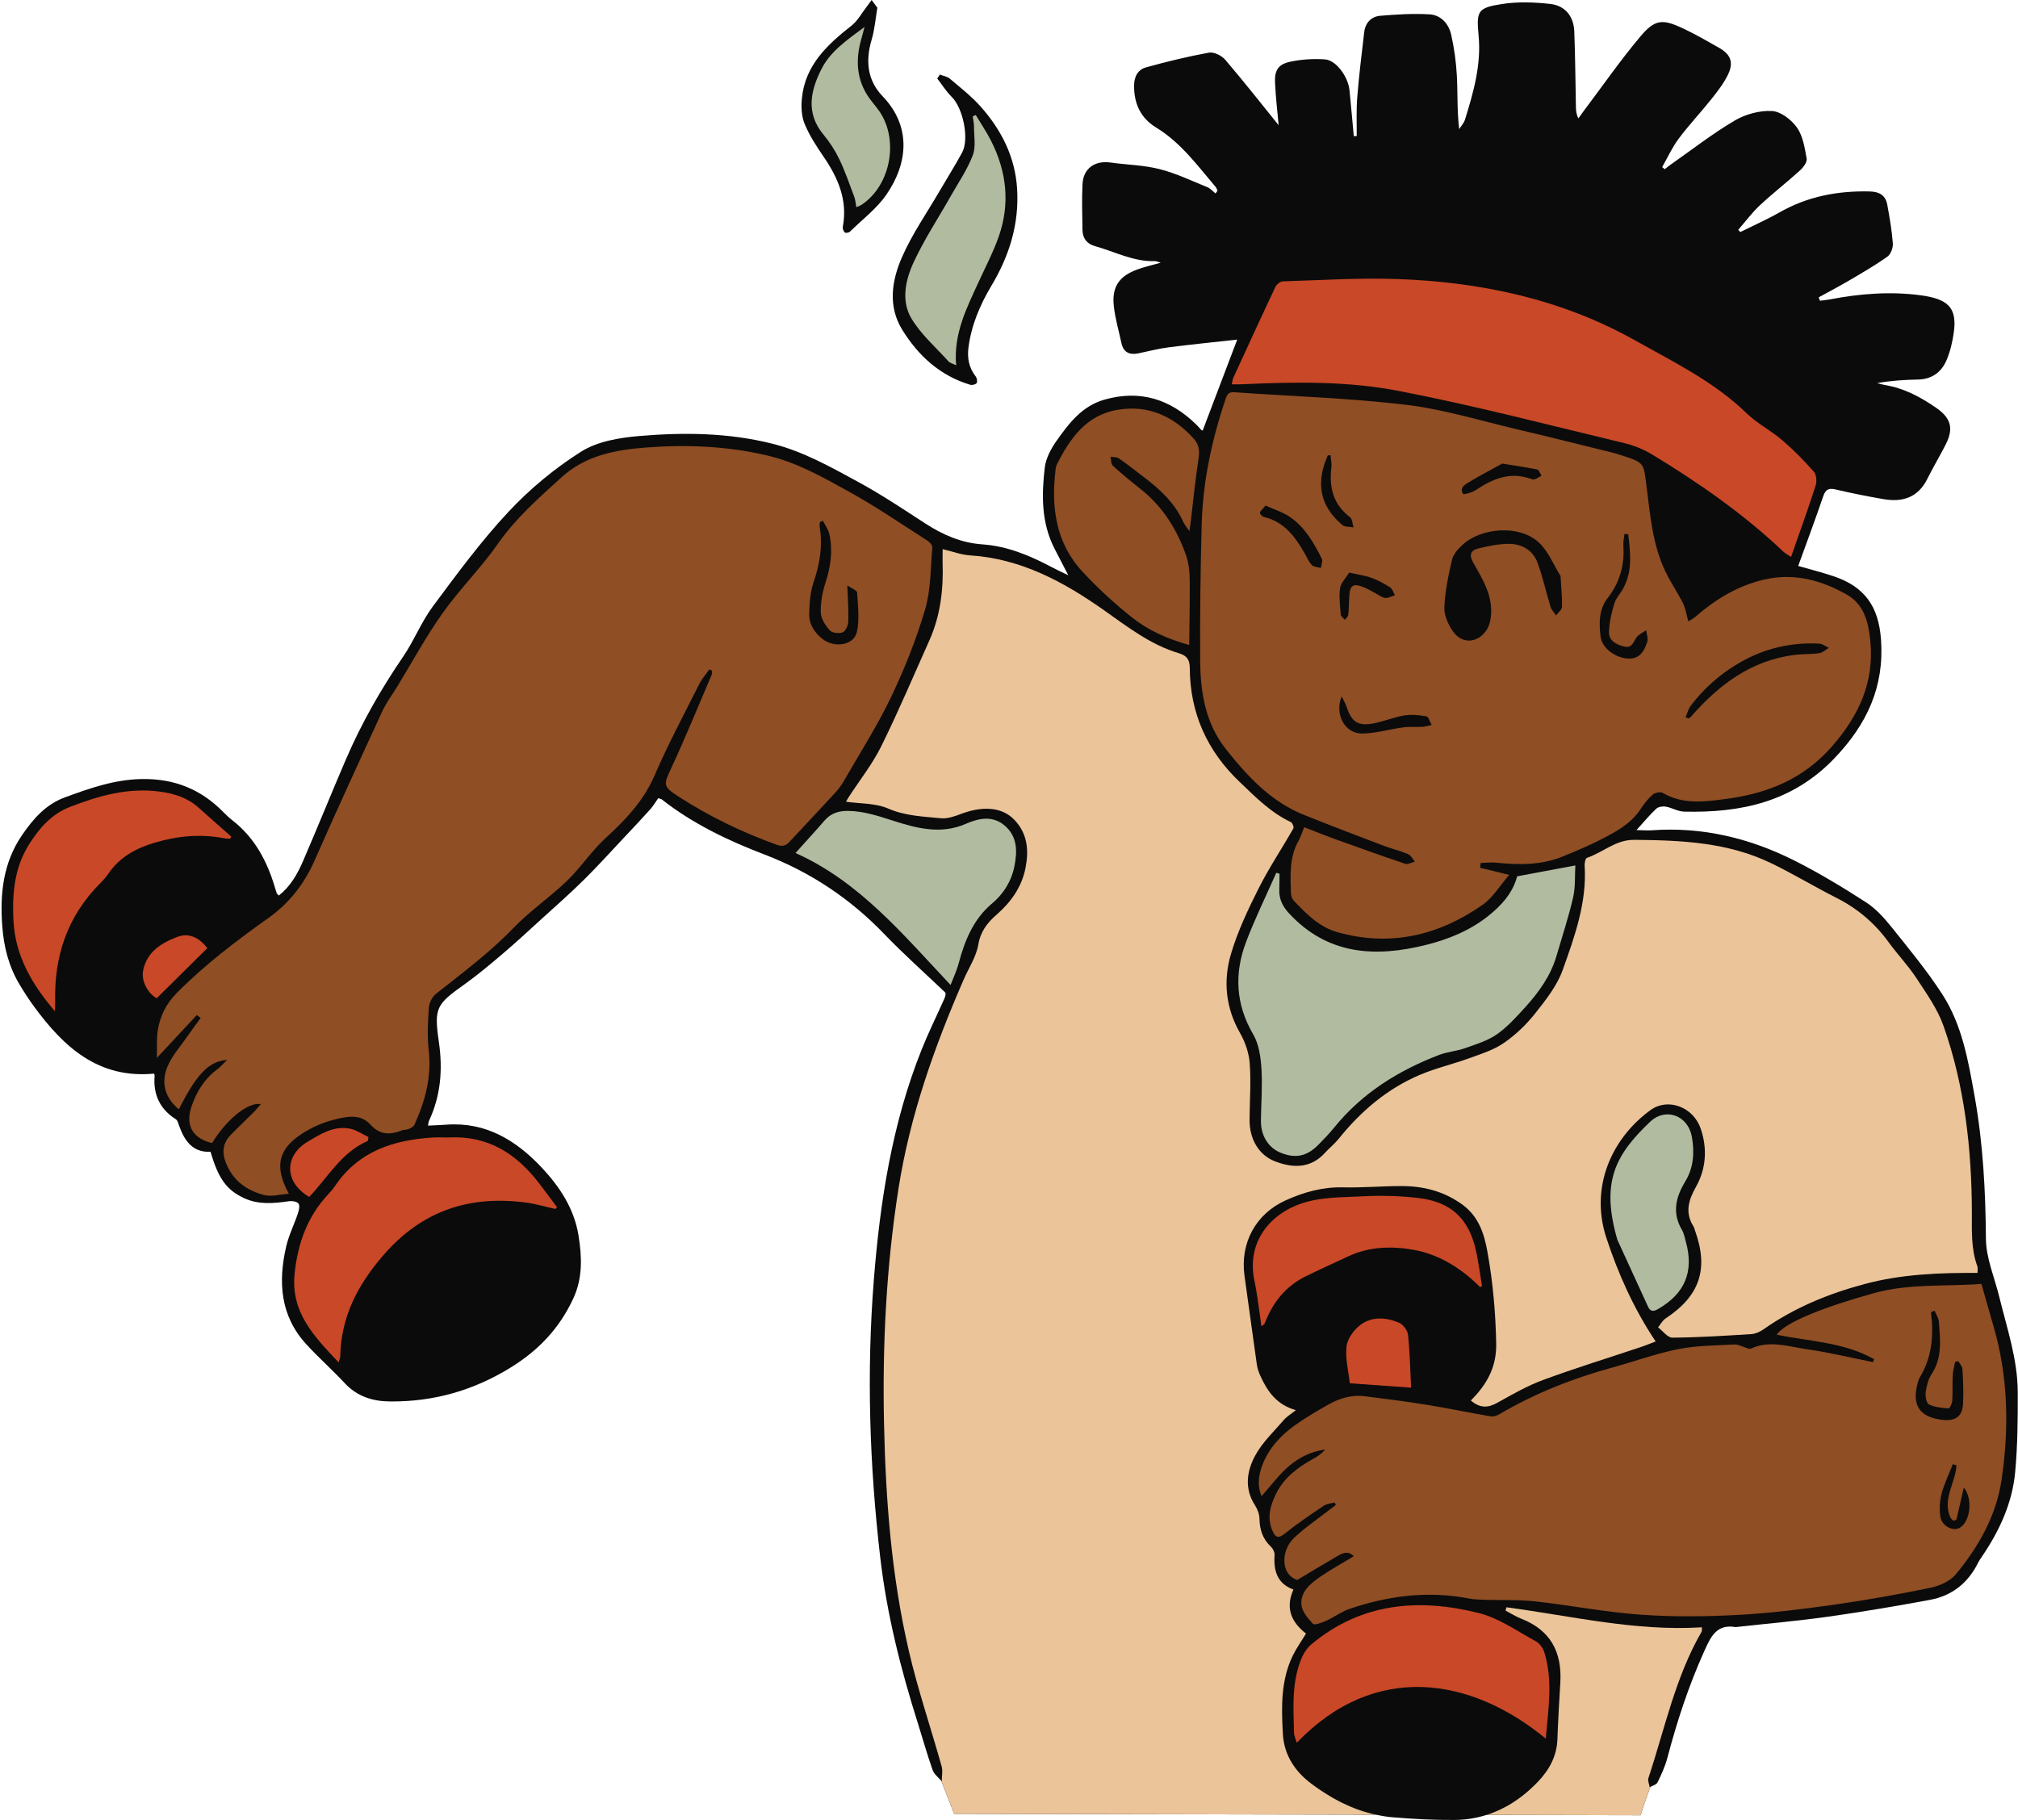
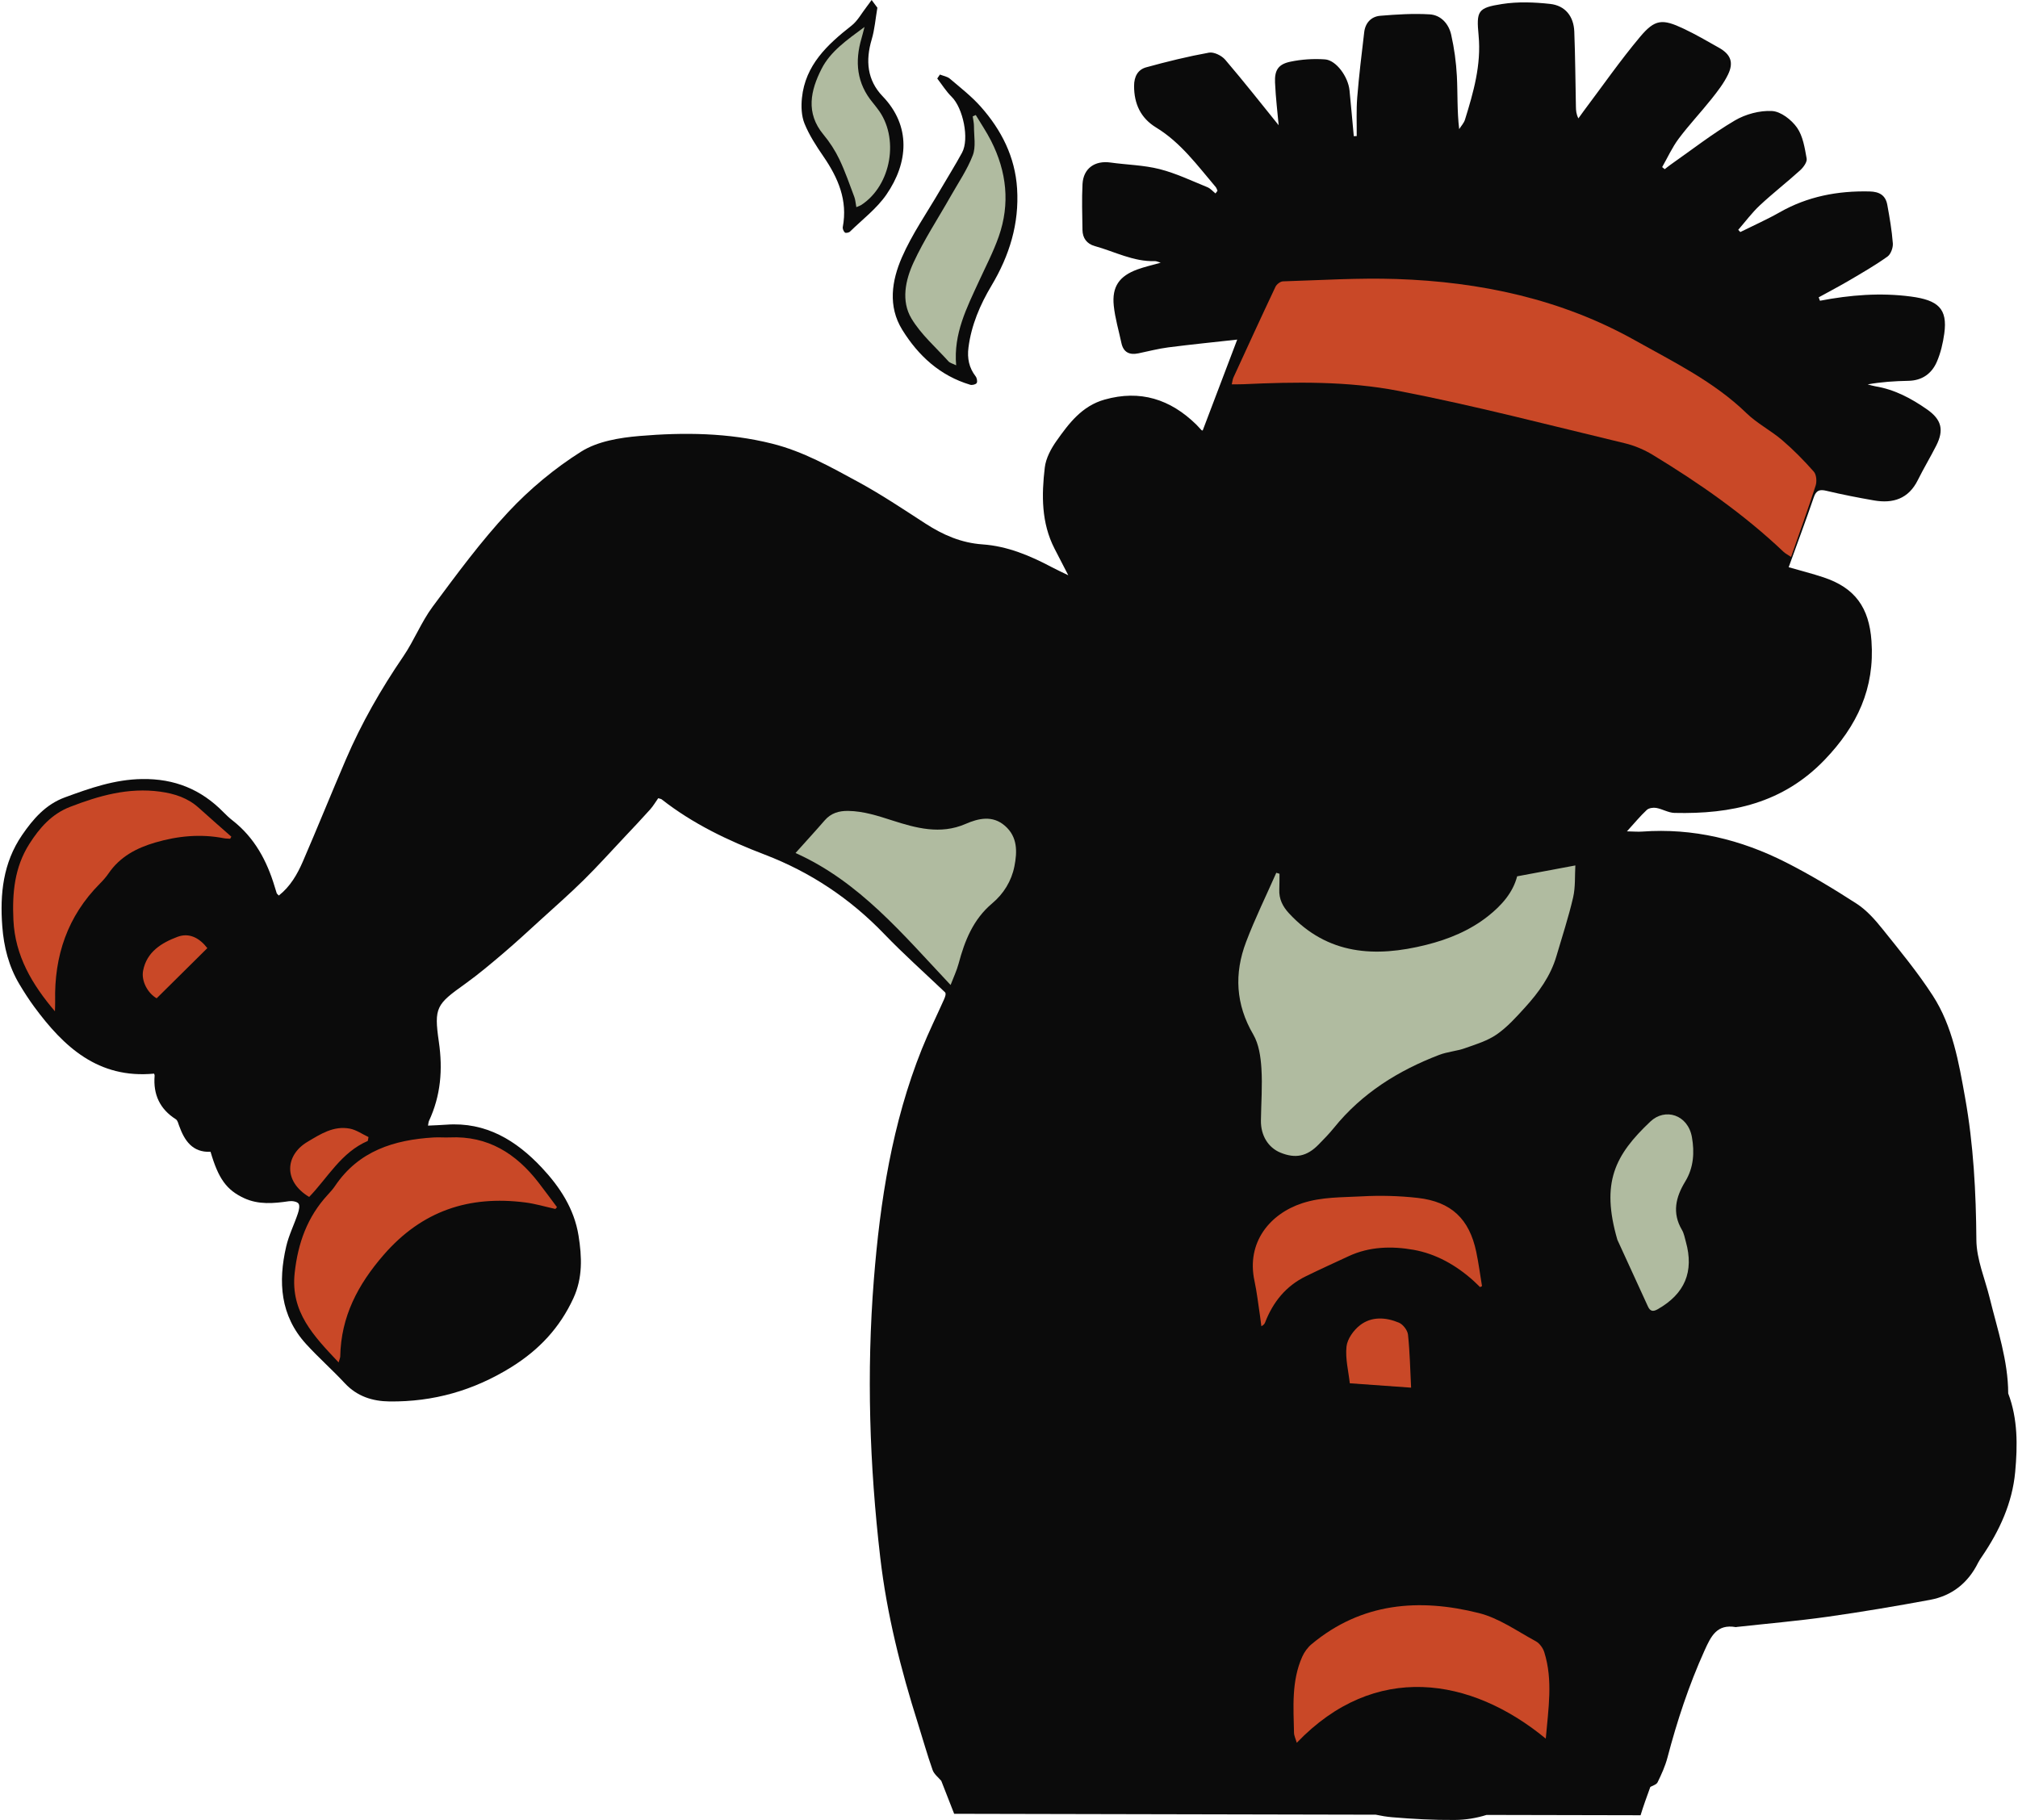
<svg xmlns="http://www.w3.org/2000/svg" height="573.8" preserveAspectRatio="xMidYMid meet" version="1.0" viewBox="-0.5 0.0 636.1 573.8" width="636.1" zoomAndPan="magnify">
  <g id="change1_1">
-     <path d="M634.709,464.072c-0.902,9.755-4.942,18.509-10.436,26.582c-0.451,0.662-0.913,1.327-1.268,2.042 c-3.155,6.351-8.229,10.386-15.14,11.663c-10.718,1.98-21.474,3.807-32.266,5.326c-9.51,1.338-19.092,2.163-28.642,3.216 c-0.099,0.011-0.202,0.069-0.294,0.053c-5.971-1.054-7.823,2.843-9.893,7.427c-4.925,10.908-8.633,22.178-11.669,33.72 c-0.707,2.687-1.885,5.278-3.111,7.783c-0.365,0.747-1.632,1.053-2.486,1.56c0.06-0.036,0.133-0.066,0.197-0.1 c-1.119,3.045-2.29,6.36-3.07,8.92l-48.545-0.103c-3.145,0.986-6.472,1.558-10.027,1.585c-6.59,0.051-13.203-0.3-19.773-0.86 c-1.752-0.149-3.449-0.442-5.121-0.799l-132.9-0.283l-4.065-10.401c-0.974-1.113-2.27-2.112-2.73-3.408 c-1.706-4.811-3.067-9.744-4.609-14.614c-5.42-17.115-9.804-34.431-11.889-52.336c-3.394-29.152-4.341-58.361-2.025-87.591 c1.967-24.82,5.774-49.374,15.117-72.701c2.121-5.295,4.657-10.424,6.985-15.636c0.401-0.898,0.718-1.834,0.354-2.278 c-6.406-6.11-13.039-12.002-19.169-18.378c-10.746-11.178-23.272-19.531-37.714-25.053c-11.56-4.42-22.639-9.713-32.442-17.402 c-0.217-0.171-0.552-0.191-1.097-0.368c-0.825,1.163-1.574,2.46-2.552,3.552c-2.666,2.976-5.416,5.878-8.155,8.787 c-4.246,4.51-8.393,9.122-12.801,13.469c-4.407,4.346-9.068,8.436-13.646,12.606c-3.84,3.498-7.65,7.035-11.605,10.399 c-3.958,3.365-7.939,6.734-12.159,9.753c-8.963,6.411-9.816,7.341-8.227,18.251c1.271,8.721,0.602,16.949-3.117,24.927 c-0.156,0.335-0.16,0.741-0.306,1.472c2.066-0.103,3.922-0.158,5.772-0.295c12.503-0.93,22.072,4.984,30.127,13.583 c5.637,6.019,10.194,12.906,11.551,21.388c1.073,6.711,1.344,13.293-1.612,19.72c-4.278,9.302-10.786,16.273-19.551,21.727 c-11.884,7.396-24.597,10.997-38.442,10.835c-5.334-0.062-10.202-1.591-14.055-5.73c-3.95-4.243-8.321-8.097-12.225-12.379 c-8.15-8.939-8.841-19.59-6.271-30.722c0.824-3.568,2.518-6.929,3.689-10.427c0.333-0.995,0.677-2.463,0.199-3.118 c-0.479-0.656-2.027-0.894-3.023-0.746c-4.788,0.709-9.562,1.137-14.097-0.955c-5.606-2.585-8.148-6.22-10.605-14.626 c-5.699,0.254-8.208-3.49-9.911-8.218c-0.26-0.721-0.475-1.687-1.029-2.039c-5.072-3.221-7.172-7.822-6.692-13.723 c0.022-0.271-0.146-0.557-0.177-0.663c-17.593,1.664-28.462-8.402-37.818-21.13c-1.657-2.255-3.174-4.624-4.612-7.026 c-3.362-5.617-4.926-11.795-5.412-18.273c-0.766-10.2,0.237-19.999,6.232-28.765c3.507-5.128,7.475-9.683,13.487-11.891 c7.88-2.894,15.688-5.66,24.361-5.787c10.213-0.15,18.56,3.25,25.596,10.411c0.911,0.927,1.861,1.833,2.885,2.631 c6.935,5.402,10.853,12.71,13.321,20.945c0.201,0.671,0.392,1.345,0.623,2.006c0.06,0.17,0.253,0.294,0.657,0.738 c3.613-2.833,5.834-6.69,7.591-10.751c4.611-10.66,8.954-21.437,13.535-32.11c4.914-11.449,11.067-22.204,18.101-32.503 c3.43-5.022,5.682-10.877,9.296-15.74c7.577-10.197,15.139-20.513,23.784-29.774c6.764-7.246,14.633-13.8,23.009-19.077 c5.149-3.243,12.102-4.391,18.376-4.921c13.98-1.18,27.97-1.049,41.807,2.413c9.797,2.451,18.403,7.329,27.083,12.039 c7.294,3.957,14.225,8.604,21.201,13.123c5.55,3.596,11.295,6.129,18.073,6.601c7.793,0.543,14.964,3.548,21.834,7.199 c1.48,0.787,3.01,1.479,5.165,2.532c-1.674-3.24-3.014-5.818-4.341-8.404c-4.174-8.137-4.096-16.873-3.066-25.566 c0.346-2.919,1.955-5.929,3.699-8.395c3.926-5.55,8.03-11.011,15.156-13.018c11.247-3.167,20.706-0.121,28.873,7.846 c0.571,0.557,1.073,1.184,1.634,1.752c0.121,0.123,0.359,0.131,0.411,0.148c3.603-9.487,7.203-18.965,10.884-28.66 c-7.116,0.791-14.434,1.519-21.725,2.454c-3.171,0.407-6.288,1.236-9.428,1.882c-2.815,0.579-4.725-0.307-5.357-3.281 c-0.83-3.911-1.997-7.787-2.403-11.742c-0.617-6.005,1.739-9.352,7.473-11.44c2.217-0.808,4.541-1.325,7.322-2.118 c-0.915-0.259-1.362-0.507-1.801-0.493c-6.784,0.224-12.702-3.005-18.988-4.75c-2.513-0.698-3.839-2.509-3.873-5.108 c-0.063-4.807-0.237-9.626,0.013-14.42c0.258-4.958,3.875-7.5,8.819-6.805c5.157,0.725,10.463,0.8,15.471,2.072 c5.173,1.314,10.086,3.68,15.067,5.699c0.965,0.391,1.718,1.304,2.569,1.977c0.207-0.285,0.415-0.57,0.622-0.855 c-0.187-0.397-0.297-0.86-0.571-1.182c-5.745-6.758-10.986-14.004-18.769-18.748c-4.87-2.968-6.964-7.466-6.951-13.144 c0.007-2.911,1.185-5.108,3.797-5.828c6.537-1.802,13.144-3.427,19.811-4.633c1.556-0.281,4.003,0.926,5.121,2.234 c5.969,6.985,11.647,14.219,16.847,20.651c-0.33-3.714-0.927-8.579-1.145-13.461c-0.173-3.883,1.026-5.761,4.778-6.557 c3.562-0.756,7.345-1.005,10.977-0.741c3.536,0.256,7.297,5.474,7.725,9.767c0.48,4.812,0.9,9.63,1.347,14.445 c0.307-0.015,0.613-0.03,0.92-0.044c0.038-4.064-0.16-8.147,0.165-12.188c0.553-6.87,1.387-13.719,2.201-20.566 c0.349-2.936,2.206-4.928,5.067-5.164c5.169-0.425,10.395-0.76,15.556-0.447c3.58,0.217,6.021,3.002,6.791,6.415 c0.961,4.263,1.563,8.657,1.792,13.022c0.286,5.465,0.036,10.957,0.73,16.743c0.623-0.993,1.494-1.909,1.829-2.991 c2.672-8.617,5.158-17.266,4.295-26.478c-0.732-7.805-0.321-8.771,7.391-9.972c4.943-0.77,10.15-0.58,15.152-0.03 c4.735,0.52,7.426,3.897,7.614,8.694c0.31,7.903,0.351,15.817,0.514,23.727c0.024,1.156,0.089,2.312,0.779,3.666 c0.553-0.768,1.093-1.546,1.662-2.302c5.896-7.834,11.5-15.912,17.793-23.413c4.706-5.609,7.036-5.718,13.731-2.558 c3.798,1.792,7.438,3.925,11.103,5.988c3.722,2.095,4.747,4.633,2.863,8.501c-1.339,2.75-3.276,5.252-5.196,7.666 c-3.365,4.232-7.097,8.181-10.333,12.505c-2.058,2.75-3.497,5.962-5.214,8.967c0.267,0.22,0.534,0.44,0.801,0.659 c0.618-0.475,1.22-0.974,1.858-1.422c6.708-4.7,13.197-9.771,20.231-13.92c3.394-2.002,7.867-3.208,11.752-2.991 c2.771,0.154,6.118,2.758,7.855,5.222c1.883,2.672,2.447,6.406,3.05,9.773c0.196,1.094-1.042,2.773-2.063,3.699 c-4.154,3.766-8.599,7.214-12.695,11.038c-2.497,2.331-4.555,5.133-6.81,7.723c0.219,0.232,0.437,0.463,0.656,0.694 c4.144-2.062,8.394-3.939,12.411-6.224c8.816-5.014,18.283-6.803,28.314-6.573c3.123,0.072,5.053,1.206,5.602,4.205 c0.737,4.029,1.441,8.084,1.749,12.16c0.104,1.375-0.638,3.414-1.695,4.168c-3.792,2.707-7.85,5.052-11.874,7.421 c-3.218,1.895-6.533,3.626-9.805,5.43c0.134,0.358,0.267,0.715,0.401,1.073c1.003-0.132,2.016-0.213,3.008-0.404 c9.508-1.833,19.115-2.599,28.708-1.322c8.499,1.131,11.573,3.784,10.482,11.652c-0.42,3.032-1.135,6.127-2.347,8.92 c-1.615,3.722-4.63,5.909-8.947,5.993c-4.27,0.084-8.538,0.339-12.864,1.129c0.808,0.203,1.606,0.467,2.426,0.601 c6.086,0.999,11.372,3.832,16.326,7.301c4.579,3.206,5.358,6.495,2.863,11.414c-1.857,3.661-3.981,7.189-5.807,10.865 c-2.919,5.875-7.79,7.438-13.801,6.395c-5.018-0.87-10.026-1.848-14.98-3.025c-2.179-0.518-3.244-0.182-4.012,2.064 c-2.517,7.359-5.242,14.647-7.908,22.019c3.725,1.074,7.397,2,10.981,3.19c9.966,3.307,14.37,9.545,15.12,20.039 c1.067,14.935-4.481,26.769-14.758,37.48c-13.193,13.75-29.472,17.169-47.342,16.744c-1.921-0.046-3.791-1.225-5.74-1.573 c-0.951-0.17-2.337,0.034-2.992,0.643c-2.023,1.881-3.789,4.038-6.251,6.744c2.141,0.04,3.477,0.169,4.796,0.073 c16.042-1.171,31.106,2.506,45.289,9.693c7.667,3.885,15.071,8.353,22.292,13.024c3.118,2.017,5.762,4.98,8.115,7.919 c5.505,6.874,11.148,13.707,15.919,21.084c6.263,9.685,8.186,21.029,10.181,32.162c2.656,14.821,3.44,29.792,3.556,44.871 c0.047,6.131,2.719,12.245,4.217,18.362c2.427,9.908,5.786,19.668,5.815,30C635.554,447.272,635.482,455.715,634.709,464.072z M302.755,48.122c-2.194,4.042-4.654,7.939-6.969,11.917c-4.074,7.003-8.784,13.732-12.001,21.111 c-3.184,7.303-4.477,15.401,0.123,22.826c5.075,8.192,11.924,14.489,21.424,17.322c0.608,0.181,1.763-0.099,2.036-0.547 c0.29-0.477,0.067-1.59-0.336-2.112c-2.094-2.713-2.684-5.699-2.259-9.052c0.901-7.101,3.681-13.552,7.273-19.569 c5.654-9.472,8.751-19.506,8.057-30.56c-0.627-9.999-4.945-18.492-11.467-25.838c-2.887-3.252-6.387-5.975-9.72-8.808 c-0.823-0.699-2.08-0.886-3.138-1.309c-0.281,0.415-0.562,0.83-0.843,1.245c1.498,1.934,2.804,4.065,4.535,5.762 C303.05,34.017,305.114,43.776,302.755,48.122z M259.073,49.347c4.618,6.734,7.674,13.795,6.087,22.205 c-0.103,0.548,0.241,1.376,0.663,1.755c0.257,0.231,1.255,0.047,1.593-0.284c3.916-3.829,8.446-7.255,11.501-11.691 c6.909-10.034,7.814-21.599-1.207-30.987c-4.883-5.082-5.423-11.257-3.438-17.913c0.934-3.129,1.18-6.463,1.789-10.005 c-0.606-0.811-1.21-1.619-1.814-2.426c-0.533,0.729-1.049,1.472-1.603,2.185c-1.552,1.997-2.803,4.384-4.736,5.901 c-7.639,5.994-14.565,12.425-15.627,22.789c-0.274,2.668-0.169,5.678,0.818,8.102C254.591,42.641,256.818,46.058,259.073,49.347z" fill="#0b0b0b" />
+     <path d="M634.709,464.072c-0.902,9.755-4.942,18.509-10.436,26.582c-0.451,0.662-0.913,1.327-1.268,2.042 c-3.155,6.351-8.229,10.386-15.14,11.663c-10.718,1.98-21.474,3.807-32.266,5.326c-9.51,1.338-19.092,2.163-28.642,3.216 c-0.099,0.011-0.202,0.069-0.294,0.053c-5.971-1.054-7.823,2.843-9.893,7.427c-4.925,10.908-8.633,22.178-11.669,33.72 c-0.707,2.687-1.885,5.278-3.111,7.783c-0.365,0.747-1.632,1.053-2.486,1.56c0.06-0.036,0.133-0.066,0.197-0.1 c-1.119,3.045-2.29,6.36-3.07,8.92l-48.545-0.103c-3.145,0.986-6.472,1.558-10.027,1.585c-6.59,0.051-13.203-0.3-19.773-0.86 c-1.752-0.149-3.449-0.442-5.121-0.799l-132.9-0.283l-4.065-10.401c-0.974-1.113-2.27-2.112-2.73-3.408 c-1.706-4.811-3.067-9.744-4.609-14.614c-5.42-17.115-9.804-34.431-11.889-52.336c-3.394-29.152-4.341-58.361-2.025-87.591 c1.967-24.82,5.774-49.374,15.117-72.701c2.121-5.295,4.657-10.424,6.985-15.636c0.401-0.898,0.718-1.834,0.354-2.278 c-6.406-6.11-13.039-12.002-19.169-18.378c-10.746-11.178-23.272-19.531-37.714-25.053c-11.56-4.42-22.639-9.713-32.442-17.402 c-0.217-0.171-0.552-0.191-1.097-0.368c-0.825,1.163-1.574,2.46-2.552,3.552c-2.666,2.976-5.416,5.878-8.155,8.787 c-4.246,4.51-8.393,9.122-12.801,13.469c-4.407,4.346-9.068,8.436-13.646,12.606c-3.84,3.498-7.65,7.035-11.605,10.399 c-3.958,3.365-7.939,6.734-12.159,9.753c-8.963,6.411-9.816,7.341-8.227,18.251c1.271,8.721,0.602,16.949-3.117,24.927 c-0.156,0.335-0.16,0.741-0.306,1.472c2.066-0.103,3.922-0.158,5.772-0.295c12.503-0.93,22.072,4.984,30.127,13.583 c5.637,6.019,10.194,12.906,11.551,21.388c1.073,6.711,1.344,13.293-1.612,19.72c-4.278,9.302-10.786,16.273-19.551,21.727 c-11.884,7.396-24.597,10.997-38.442,10.835c-5.334-0.062-10.202-1.591-14.055-5.73c-3.95-4.243-8.321-8.097-12.225-12.379 c-8.15-8.939-8.841-19.59-6.271-30.722c0.824-3.568,2.518-6.929,3.689-10.427c0.333-0.995,0.677-2.463,0.199-3.118 c-0.479-0.656-2.027-0.894-3.023-0.746c-4.788,0.709-9.562,1.137-14.097-0.955c-5.606-2.585-8.148-6.22-10.605-14.626 c-5.699,0.254-8.208-3.49-9.911-8.218c-0.26-0.721-0.475-1.687-1.029-2.039c-5.072-3.221-7.172-7.822-6.692-13.723 c0.022-0.271-0.146-0.557-0.177-0.663c-17.593,1.664-28.462-8.402-37.818-21.13c-1.657-2.255-3.174-4.624-4.612-7.026 c-3.362-5.617-4.926-11.795-5.412-18.273c-0.766-10.2,0.237-19.999,6.232-28.765c3.507-5.128,7.475-9.683,13.487-11.891 c7.88-2.894,15.688-5.66,24.361-5.787c10.213-0.15,18.56,3.25,25.596,10.411c0.911,0.927,1.861,1.833,2.885,2.631 c6.935,5.402,10.853,12.71,13.321,20.945c0.201,0.671,0.392,1.345,0.623,2.006c0.06,0.17,0.253,0.294,0.657,0.738 c3.613-2.833,5.834-6.69,7.591-10.751c4.611-10.66,8.954-21.437,13.535-32.11c4.914-11.449,11.067-22.204,18.101-32.503 c3.43-5.022,5.682-10.877,9.296-15.74c7.577-10.197,15.139-20.513,23.784-29.774c6.764-7.246,14.633-13.8,23.009-19.077 c5.149-3.243,12.102-4.391,18.376-4.921c13.98-1.18,27.97-1.049,41.807,2.413c9.797,2.451,18.403,7.329,27.083,12.039 c7.294,3.957,14.225,8.604,21.201,13.123c5.55,3.596,11.295,6.129,18.073,6.601c7.793,0.543,14.964,3.548,21.834,7.199 c1.48,0.787,3.01,1.479,5.165,2.532c-1.674-3.24-3.014-5.818-4.341-8.404c-4.174-8.137-4.096-16.873-3.066-25.566 c0.346-2.919,1.955-5.929,3.699-8.395c3.926-5.55,8.03-11.011,15.156-13.018c11.247-3.167,20.706-0.121,28.873,7.846 c0.571,0.557,1.073,1.184,1.634,1.752c0.121,0.123,0.359,0.131,0.411,0.148c3.603-9.487,7.203-18.965,10.884-28.66 c-7.116,0.791-14.434,1.519-21.725,2.454c-3.171,0.407-6.288,1.236-9.428,1.882c-2.815,0.579-4.725-0.307-5.357-3.281 c-0.83-3.911-1.997-7.787-2.403-11.742c-0.617-6.005,1.739-9.352,7.473-11.44c2.217-0.808,4.541-1.325,7.322-2.118 c-0.915-0.259-1.362-0.507-1.801-0.493c-6.784,0.224-12.702-3.005-18.988-4.75c-2.513-0.698-3.839-2.509-3.873-5.108 c-0.063-4.807-0.237-9.626,0.013-14.42c0.258-4.958,3.875-7.5,8.819-6.805c5.157,0.725,10.463,0.8,15.471,2.072 c5.173,1.314,10.086,3.68,15.067,5.699c0.965,0.391,1.718,1.304,2.569,1.977c0.207-0.285,0.415-0.57,0.622-0.855 c-0.187-0.397-0.297-0.86-0.571-1.182c-5.745-6.758-10.986-14.004-18.769-18.748c-4.87-2.968-6.964-7.466-6.951-13.144 c0.007-2.911,1.185-5.108,3.797-5.828c6.537-1.802,13.144-3.427,19.811-4.633c1.556-0.281,4.003,0.926,5.121,2.234 c5.969,6.985,11.647,14.219,16.847,20.651c-0.33-3.714-0.927-8.579-1.145-13.461c-0.173-3.883,1.026-5.761,4.778-6.557 c3.562-0.756,7.345-1.005,10.977-0.741c3.536,0.256,7.297,5.474,7.725,9.767c0.48,4.812,0.9,9.63,1.347,14.445 c0.307-0.015,0.613-0.03,0.92-0.044c0.038-4.064-0.16-8.147,0.165-12.188c0.553-6.87,1.387-13.719,2.201-20.566 c0.349-2.936,2.206-4.928,5.067-5.164c5.169-0.425,10.395-0.76,15.556-0.447c3.58,0.217,6.021,3.002,6.791,6.415 c0.961,4.263,1.563,8.657,1.792,13.022c0.286,5.465,0.036,10.957,0.73,16.743c0.623-0.993,1.494-1.909,1.829-2.991 c2.672-8.617,5.158-17.266,4.295-26.478c-0.732-7.805-0.321-8.771,7.391-9.972c4.943-0.77,10.15-0.58,15.152-0.03 c4.735,0.52,7.426,3.897,7.614,8.694c0.31,7.903,0.351,15.817,0.514,23.727c0.024,1.156,0.089,2.312,0.779,3.666 c0.553-0.768,1.093-1.546,1.662-2.302c5.896-7.834,11.5-15.912,17.793-23.413c4.706-5.609,7.036-5.718,13.731-2.558 c3.798,1.792,7.438,3.925,11.103,5.988c3.722,2.095,4.747,4.633,2.863,8.501c-1.339,2.75-3.276,5.252-5.196,7.666 c-3.365,4.232-7.097,8.181-10.333,12.505c-2.058,2.75-3.497,5.962-5.214,8.967c0.267,0.22,0.534,0.44,0.801,0.659 c0.618-0.475,1.22-0.974,1.858-1.422c6.708-4.7,13.197-9.771,20.231-13.92c3.394-2.002,7.867-3.208,11.752-2.991 c2.771,0.154,6.118,2.758,7.855,5.222c1.883,2.672,2.447,6.406,3.05,9.773c0.196,1.094-1.042,2.773-2.063,3.699 c-4.154,3.766-8.599,7.214-12.695,11.038c-2.497,2.331-4.555,5.133-6.81,7.723c0.219,0.232,0.437,0.463,0.656,0.694 c4.144-2.062,8.394-3.939,12.411-6.224c8.816-5.014,18.283-6.803,28.314-6.573c3.123,0.072,5.053,1.206,5.602,4.205 c0.737,4.029,1.441,8.084,1.749,12.16c0.104,1.375-0.638,3.414-1.695,4.168c-3.792,2.707-7.85,5.052-11.874,7.421 c-3.218,1.895-6.533,3.626-9.805,5.43c0.134,0.358,0.267,0.715,0.401,1.073c9.508-1.833,19.115-2.599,28.708-1.322c8.499,1.131,11.573,3.784,10.482,11.652c-0.42,3.032-1.135,6.127-2.347,8.92 c-1.615,3.722-4.63,5.909-8.947,5.993c-4.27,0.084-8.538,0.339-12.864,1.129c0.808,0.203,1.606,0.467,2.426,0.601 c6.086,0.999,11.372,3.832,16.326,7.301c4.579,3.206,5.358,6.495,2.863,11.414c-1.857,3.661-3.981,7.189-5.807,10.865 c-2.919,5.875-7.79,7.438-13.801,6.395c-5.018-0.87-10.026-1.848-14.98-3.025c-2.179-0.518-3.244-0.182-4.012,2.064 c-2.517,7.359-5.242,14.647-7.908,22.019c3.725,1.074,7.397,2,10.981,3.19c9.966,3.307,14.37,9.545,15.12,20.039 c1.067,14.935-4.481,26.769-14.758,37.48c-13.193,13.75-29.472,17.169-47.342,16.744c-1.921-0.046-3.791-1.225-5.74-1.573 c-0.951-0.17-2.337,0.034-2.992,0.643c-2.023,1.881-3.789,4.038-6.251,6.744c2.141,0.04,3.477,0.169,4.796,0.073 c16.042-1.171,31.106,2.506,45.289,9.693c7.667,3.885,15.071,8.353,22.292,13.024c3.118,2.017,5.762,4.98,8.115,7.919 c5.505,6.874,11.148,13.707,15.919,21.084c6.263,9.685,8.186,21.029,10.181,32.162c2.656,14.821,3.44,29.792,3.556,44.871 c0.047,6.131,2.719,12.245,4.217,18.362c2.427,9.908,5.786,19.668,5.815,30C635.554,447.272,635.482,455.715,634.709,464.072z M302.755,48.122c-2.194,4.042-4.654,7.939-6.969,11.917c-4.074,7.003-8.784,13.732-12.001,21.111 c-3.184,7.303-4.477,15.401,0.123,22.826c5.075,8.192,11.924,14.489,21.424,17.322c0.608,0.181,1.763-0.099,2.036-0.547 c0.29-0.477,0.067-1.59-0.336-2.112c-2.094-2.713-2.684-5.699-2.259-9.052c0.901-7.101,3.681-13.552,7.273-19.569 c5.654-9.472,8.751-19.506,8.057-30.56c-0.627-9.999-4.945-18.492-11.467-25.838c-2.887-3.252-6.387-5.975-9.72-8.808 c-0.823-0.699-2.08-0.886-3.138-1.309c-0.281,0.415-0.562,0.83-0.843,1.245c1.498,1.934,2.804,4.065,4.535,5.762 C303.05,34.017,305.114,43.776,302.755,48.122z M259.073,49.347c4.618,6.734,7.674,13.795,6.087,22.205 c-0.103,0.548,0.241,1.376,0.663,1.755c0.257,0.231,1.255,0.047,1.593-0.284c3.916-3.829,8.446-7.255,11.501-11.691 c6.909-10.034,7.814-21.599-1.207-30.987c-4.883-5.082-5.423-11.257-3.438-17.913c0.934-3.129,1.18-6.463,1.789-10.005 c-0.606-0.811-1.21-1.619-1.814-2.426c-0.533,0.729-1.049,1.472-1.603,2.185c-1.552,1.997-2.803,4.384-4.736,5.901 c-7.639,5.994-14.565,12.425-15.627,22.789c-0.274,2.668-0.169,5.678,0.818,8.102C254.591,42.641,256.818,46.058,259.073,49.347z" fill="#0b0b0b" />
  </g>
  <g id="change2_1">
-     <path d="M291.822,170.429c-8.189-5.227-16.22-10.753-24.715-15.436c-8.111-4.472-16.184-9.107-25.427-11.321 c-12.639-3.028-25.378-3.554-38.212-2.614c-9.77,0.715-19.277,2.417-26.973,9.41c-7.187,6.53-14.419,12.883-20.072,20.987 c-5.31,7.612-12.021,14.242-17.395,21.816c-5.255,7.405-9.599,15.456-14.344,23.222c-1.566,2.562-3.413,4.993-4.661,7.701 c-7.209,15.633-14.403,31.276-21.337,47.031c-3.283,7.459-7.992,13.483-14.641,18.218c-10.192,7.257-20.169,14.804-28.984,23.765 c-3.215,3.268-5.118,7.189-5.821,11.607c-0.432,2.711-0.201,5.527-0.278,8.684c4.568-4.903,8.574-9.201,12.58-13.5 c0.401,0.307,0.801,0.615,1.202,0.923c-1.564,2.163-3.158,4.306-4.686,6.494c-1.882,2.695-4.096,5.247-5.479,8.184 c-2.556,5.432-1.167,10.475,3.295,14.105c5.661-11.126,9.343-15.07,15.196-15.569c-1.254,1.228-2.034,2.188-2.997,2.9 c-4.116,3.042-6.661,7.165-8.245,11.917c-1.951,5.853,0.454,9.975,6.52,11.398c4.472-7.332,11.268-12.987,15.366-12.285 c-0.84,0.969-1.466,1.786-2.188,2.507c-2.406,2.406-4.89,4.735-7.263,7.173c-2.593,2.665-2.883,5.6-1.443,9.1 c2.282,5.547,6.613,8.532,12.033,9.906c2.267,0.574,4.88-0.214,7.718-0.408c-4.69-8.541-3.399-14.099,4.219-19.001 c2.9-1.866,6.206-3.368,9.535-4.235c3.995-1.041,8.639-2.211,11.88,1.367c3.143,3.469,6.308,3.312,10.052,1.863 c0.641-0.248,1.427-0.137,2.05-0.411c0.678-0.298,1.541-0.715,1.814-1.312c3.42-7.479,5.486-15.167,4.519-23.576 c-0.51-4.433-0.251-8.99,0.06-13.463c0.104-1.504,1.084-3.373,2.269-4.307c8.401-6.623,16.945-13.005,24.432-20.769 c5.185-5.377,11.486-9.661,16.878-14.859c4.305-4.15,7.636-9.33,12.037-13.356c6.331-5.791,12.035-11.734,15.531-19.843 c4.232-9.814,9.298-19.27,14.095-28.836c0.824-1.642,2.101-3.057,3.168-4.577c0.265,0.128,0.529,0.255,0.794,0.383 c-0.027,0.466,0.073,0.986-0.1,1.39c-4.168,9.741-8.176,19.557-12.63,29.166c-2.571,5.545-2.83,5.91,2.441,9.304 c9.642,6.208,19.915,11.143,30.703,15.037c1.66,0.599,2.825,0.401,3.999-0.868c4.819-5.207,9.701-10.355,14.505-15.575 c1.01-1.097,1.913-2.335,2.657-3.628c5.034-8.759,10.513-17.31,14.864-26.399c4.262-8.903,7.955-18.188,10.752-27.645 c1.841-6.224,1.708-13.044,2.295-19.612C293.45,171.904,292.539,170.887,291.822,170.429z M265.146,199.335 c0.908-0.358,1.695-2.167,1.739-3.361c0.128-3.469-0.145-6.953-0.294-11.424c1.35,0.949,3.036,1.554,3.079,2.258 c0.25,4.154,0.83,8.495-0.081,12.455c-0.967,4.207-7.067,5.121-10.847,2.163c-2.578-2.018-4.257-4.712-4.167-7.982 c0.09-3.261,0.29-6.676,1.329-9.721c1.986-5.818,2.984-11.606,1.957-17.697c-0.078-0.46,0.05-0.955,0.082-1.434 c0.315-0.143,0.63-0.286,0.946-0.43c0.696,1.405,1.702,2.741,2.033,4.228c1.16,5.216,0.415,10.285-1.229,15.366 c-0.967,2.989-1.572,6.257-1.469,9.371c0.063,1.933,1.455,4.085,2.837,5.606C261.811,199.561,263.988,199.791,265.146,199.335z M466.221,272.061c1.647-0.04,3.313-0.258,4.939-0.091c7.145,0.735,14.223,0.81,21.008-1.984c3.979-1.639,7.972-3.286,11.796-5.247 c4.801-2.463,9.625-4.972,12.725-9.749c1.066-1.643,2.332-3.229,3.8-4.506c0.698-0.608,2.387-0.948,3.106-0.525 c6.393,3.767,13.366,2.781,19.988,1.909c12.843-1.692,24.301-6.18,33.338-16.51c8.541-9.763,13.415-20.297,12.132-33.29 c-0.571-5.779-1.912-11.527-7.477-14.663c-8.047-4.534-16.597-6.85-25.964-4.698c-8.347,1.918-15.333,6.212-21.7,11.736 c-0.795,0.69-1.787,1.154-2.225,1.431c-0.618-2.164-0.87-4.055-1.677-5.668c-1.698-3.393-3.872-6.551-5.519-9.966 c-4.08-8.46-4.818-17.745-5.97-26.855c-0.939-7.419-0.598-7.467-7.715-9.791c-1.142-0.373-2.297-0.72-3.463-1.007 c-9.823-2.418-19.633-4.895-29.481-7.206c-11.696-2.745-23.306-6.358-35.171-7.769c-17.969-2.138-36.127-2.675-54.2-3.965 c-1.981-0.141-2.315,1.081-2.77,2.436c-4.295,12.801-7.09,25.913-7.44,39.428c-0.368,14.219-0.573,28.448-0.471,42.67 c0.072,10.025,1.604,19.792,8.148,28.032c6.782,8.539,14.106,16.46,24.503,20.656c8.355,3.373,16.788,6.555,25.21,9.759 c2.523,0.96,5.181,1.579,7.661,2.627c0.896,0.378,1.454,1.555,2.167,2.367c-1.025,0.254-2.207,0.974-3.052,0.69 c-7.396-2.486-14.741-5.125-22.082-7.774c-3.256-1.175-6.466-2.477-9.773-3.751c-0.695,1.71-1.084,3.071-1.764,4.266 c-2.942,5.171-2.585,10.811-2.416,16.416c0.025,0.843,0.349,1.879,0.91,2.47c3.941,4.155,8.003,8.315,13.698,9.92 c16.68,4.702,31.975,1.087,45.873-8.652c3.195-2.239,5.353-5.959,8.33-9.391c-3.653-0.897-6.408-1.574-9.164-2.25 C466.111,273.064,466.166,272.563,466.221,272.061z M484.014,148c0.573,0.116,0.934,1.28,1.392,1.959 c-0.72,0.394-1.406,0.887-2.172,1.141c-0.417,0.139-0.991-0.061-1.455-0.221c-6.451-2.227-11.871,0.143-17.135,3.638 c-1.157,0.768-3.785,1.506-3.976,1.191c-1.242-2.05,0.723-3.01,2.075-3.83c3.139-1.905,6.41-3.593,10.279-5.728 C476.442,146.7,480.251,147.237,484.014,148z M418.902,143.515c0.101,1.287,0.419,2.6,0.267,3.857 c-0.755,6.255,0.546,11.627,5.854,15.655c0.763,0.578,0.782,2.136,1.146,3.24c-1.208-0.237-2.753-0.078-3.573-0.773 c-7.568-6.42-8.119-13.887-4.562-21.939C418.324,143.542,418.613,143.529,418.902,143.515z M413.053,178.171 c-0.956-0.956-1.515-2.319-2.203-3.532c-3.01-5.3-6.434-10.114-12.881-11.64c-0.548-0.13-1.377-0.927-1.324-1.311 c0.083-0.605,0.804-1.122,1.771-2.311c2.655,1.212,5.414,2.049,7.689,3.597c4.752,3.236,7.531,8.174,10.058,13.181 c0.368,0.73-0.181,1.923-0.306,2.901C414.901,178.783,413.668,178.786,413.053,178.171z M512.748,168.427 c0.628,5.732,1.424,11.484-1.541,16.981c-0.901,1.67-2.33,3.144-2.862,4.906c-0.874,2.893-1.601,5.94-1.664,8.937 c-0.058,2.769,2.297,3.983,4.808,4.585c2.494,0.598,2.832-1.473,3.866-2.889c0.712-0.974,2.004-1.523,3.037-2.262 c0.14,1.233,0.698,2.604,0.345,3.675c-1.347,4.088-3.201,5.479-6.286,5.231c-4.051-0.326-8.001-3.388-8.438-6.958 c-0.516-4.214-0.531-8.536,2.24-12.093c3.832-4.918,5.366-10.393,4.952-16.54c-0.081-1.207,0.218-2.44,0.342-3.661 C511.947,168.367,512.348,168.397,512.748,168.427z M422.132,193.761c-0.228-2.779-0.613-5.627-0.218-8.345 c0.242-1.666,1.79-3.142,2.874-4.902c2.842,0.643,5.015,0.919,7.023,1.649c2.047,0.745,4.013,1.81,5.848,2.993 c0.744,0.48,1.046,1.643,1.55,2.496c-1.028,0.313-2.087,0.946-3.075,0.85c-1.015-0.098-1.965-0.902-2.938-1.407 c-1.238-0.643-2.427-1.406-3.715-1.924c-3.479-1.399-4.505-0.716-4.693,2.994c-0.096,1.892-0.088,3.794-0.296,5.673 c-0.062,0.557-0.695,1.052-1.067,1.575C422.974,194.864,422.179,194.343,422.132,193.761z M457.527,199.1 c-1.541-2.156-2.851-5.13-2.746-7.672c0.209-5.022,1.273-10.047,2.413-14.972c0.394-1.698,1.845-3.338,3.194-4.596 c6.04-5.636,18.02-6.454,24.071-0.93c3.151,2.876,4.853,7.339,6.939,10.654c0.219,3.82,0.553,6.786,0.46,9.739 c-0.029,0.918-1.215,1.8-1.871,2.699c-0.593-0.904-1.432-1.732-1.738-2.725c-1.435-4.656-2.445-9.461-4.149-14.01 c-1.466-3.913-4.974-5.848-9.024-5.836c-3.235,0.009-6.52,0.694-9.684,1.477c-2.427,0.6-2.873,2.107-1.479,4.528 c2.937,5.099,6.08,10.253,5.577,16.498c-0.138,1.709-0.637,3.637-1.627,4.981C464.99,202.838,460.324,203.013,457.527,199.1z M447.907,229.142c-2.04,0.119-4.114-0.098-6.129,0.169c-4.335,0.574-8.638,1.913-12.959,1.933 c-5.383,0.025-8.723-6.017-6.407-11.707c0.665,1.387,1.249,2.322,1.578,3.339c1.535,4.746,3.582,6.131,8.551,5.161 c3.232-0.631,6.337-1.952,9.578-2.481c2.276-0.371,4.723-0.139,7.011,0.277c0.689,0.125,1.102,1.769,1.641,2.717 C449.818,228.756,448.87,229.086,447.907,229.142z M530.819,226.143c0.532-1.234,0.841-2.64,1.634-3.675 c4.815-6.294,10.871-11.342,17.84-14.869c7.003-3.544,14.733-5.129,22.697-4.685c1.012,0.056,1.982,0.863,2.972,1.323 c-0.992,0.583-1.932,1.526-2.986,1.677c-2.56,0.367-5.192,0.217-7.761,0.539c-13.739,1.718-23.918,9.46-32.715,19.5 c-0.187,0.214-0.455,0.356-0.685,0.532C531.482,226.37,531.151,226.256,530.819,226.143z M424.951,507.19 c12.221-4.168,24.71-5.735,37.54-3.263c1.65,0.318,3.362,0.37,5.049,0.424c5.291,0.169,10.624-0.09,15.867,0.489 c11.033,1.217,21.981,3.376,33.035,4.178c10.156,0.738,20.426,0.64,30.604,0.107c10.181-0.533,20.346-1.802,30.451-3.223 c10.199-1.434,20.357-3.254,30.444-5.339c2.884-0.596,6.236-2.056,8.036-4.229c7.236-8.73,12.79-18.528,14.461-29.94 c2.375-16.209,2.086-32.351-2.539-48.229c-1.305-4.479-2.564-8.972-3.832-13.412c-11.445,0.879-22.781-0.175-33.893,2.912 c-16.081,4.467-28.11,9.3-30.642,13.112c10.388,2.111,21.267,2.364,30.725,7.718c-0.116,0.305-0.233,0.61-0.349,0.915 c-6.942-1.383-13.841-3.067-20.839-4.057c-5.821-0.823-11.741-2.957-17.664-0.19c-0.413,0.193-1.105-0.166-1.653-0.32 c-1.179-0.333-2.369-1.056-3.52-0.992c-5.897,0.328-11.892,0.308-17.646,1.451c-7.037,1.398-13.851,3.894-20.793,5.8 c-12.517,3.436-24.493,8.145-35.699,14.754c-0.799,0.471-1.928,0.796-2.81,0.645c-6.612-1.132-13.181-2.522-19.801-3.593 c-6.598-1.068-13.233-1.923-19.867-2.747c-4.129-0.513-7.975,0.679-11.519,2.694c-3.476,1.977-6.934,4.02-10.205,6.313 c-4.58,3.21-8.349,7.256-10.415,12.541c-1.265,3.237-1.746,6.647-0.308,9.946c3.007-3.354,5.545-6.871,8.763-9.578 c3.162-2.661,6.989-4.56,11.275-5.109c-1.015,1.225-2.221,2.065-3.499,2.774c-4.884,2.708-9.328,5.867-11.917,11.053 c-1.945,3.896-3.058,7.871-1.062,12.082c0.849,1.79,1.766,2.185,3.648,0.673c3.961-3.184,8.199-6.032,12.416-8.881 c0.933-0.631,2.249-0.695,3.388-1.02c0.131,0.271,0.261,0.542,0.392,0.813c-0.825,0.617-1.661,1.219-2.471,1.854 c-3.622,2.838-7.492,5.421-10.788,8.599c-4.012,3.867-4.255,11.401,1.088,13.177c4.539-2.707,8.693-5.242,12.909-7.669 c1.465-0.843,3.097-1.624,4.922,0.177c-3.799,2.305-7.29,4.219-10.555,6.463c-3.079,2.117-6.261,4.702-5.962,8.762 c0.158,2.144,2.027,4.376,3.643,6.074c0.509,0.535,2.798-0.324,4.107-0.913C420.015,509.836,422.331,508.083,424.951,507.19z M616.216,461.968c-0.331,5.497-4.507,10.62-1.949,16.385c0.19,0.428,0.659,0.733,0.999,1.095c0.308-0.125,0.617-0.25,0.925-0.375 c0.748-3.244,1.496-6.488,2.333-10.12c2.934,3.65,2.018,10.626-1.174,12.625c-2.211,1.385-5.879-0.511-6.254-3.588 c-0.284-2.324-0.187-4.841,0.417-7.09c0.857-3.194,2.334-6.222,3.547-9.321C615.445,461.708,615.831,461.838,616.216,461.968z M612.165,447.653c-0.398-0.034-0.795-0.093-1.19-0.151c-6.221-0.925-8.627-4.398-7.236-10.504c0.221-0.971,0.443-2.005,0.948-2.839 c3.848-6.357,4.371-13.291,3.483-20.491c0.376-0.156,0.752-0.312,1.127-0.469c0.469,1.142,1.262,2.259,1.351,3.43 c0.431,5.666,1.144,11.358-2.286,16.58c-1.059,1.611-1.599,3.707-1.856,5.65c-0.17,1.283,0.196,3.475,1.01,3.881 c1.842,0.919,4.101,1.103,6.215,1.276c0.333,0.027,1.092-1.553,1.147-2.421c0.17-2.693,0.01-5.405,0.15-8.101 c0.073-1.413,0.506-2.807,0.776-4.209c0.337-0.053,0.675-0.107,1.012-0.16c0.446,0.842,1.233,1.666,1.278,2.53 c0.195,3.689,0.394,7.404,0.165,11.082C618.024,446.486,615.924,447.976,612.165,447.653z M374.524,184.374 c0.033,6.181-0.104,12.364-0.174,18.968c-6.962-1.952-12.944-4.648-18.029-8.692c-5.544-4.409-10.825-9.258-15.636-14.456 c-8.476-9.157-9.892-20.435-8.431-32.326c0.06-0.492,0.166-1.01,0.387-1.447c4.171-8.272,9.309-15.631,19.28-17.25 c9.601-1.559,17.469,2.032,23.87,9.131c1.578,1.75,1.898,3.679,1.528,6.098c-1.029,6.726-1.693,13.508-2.505,20.268 c-0.081,0.676-0.191,1.349-0.394,2.773c-0.896-1.319-1.55-2.033-1.925-2.872c-2.67-5.972-7.265-10.237-12.342-14.089 c-2.634-1.999-5.218-4.068-7.929-5.957c-0.677-0.471-1.756-0.366-2.65-0.525c0.211,0.958,0.098,2.271,0.69,2.813 c2.804,2.565,5.757,4.977,8.739,7.338c6.868,5.438,11.294,12.389,14.268,20.641C374.458,178.085,374.507,181.152,374.524,184.374z" fill="#8f4e24" />
-   </g>
+     </g>
  <g id="change3_1">
    <path d="M440.312,123.225c-16.006-3.093-32.497-2.863-48.848-2.1c-1.091,0.051-2.185,0.025-3.704,0.038 c0.243-1.011,0.289-1.616,0.527-2.133c4.386-9.553,8.764-19.11,13.256-28.614c0.374-0.792,1.537-1.693,2.359-1.718 c11.909-0.367,23.84-1.137,35.73-0.741c26.46,0.879,52.025,6.313,75.261,19.349c12.15,6.816,24.876,12.999,35.118,22.942 c3.347,3.25,7.684,5.457,11.254,8.508c3.562,3.044,6.874,6.422,9.975,9.936c0.826,0.935,1.001,3.075,0.582,4.374 c-2.386,7.409-5.042,14.73-7.756,22.513c-1.125-0.756-1.814-1.091-2.345-1.595c-12.49-11.85-26.526-21.631-41.183-30.543 c-2.703-1.643-5.764-2.959-8.834-3.694C487.946,134.056,464.28,127.856,440.312,123.225z M102.814,376.656 c-6.444,6.978-9.409,15.253-10.431,24.677c-1.337,12.325,6.018,19.849,13.857,28.178c0.32-1.144,0.502-1.502,0.509-1.864 c0.226-12.552,5.527-22.646,13.707-32.062c12.062-13.885,26.893-18.77,44.604-16.51c3.201,0.409,6.334,1.356,9.498,2.055 c0.173-0.188,0.347-0.376,0.52-0.565c-1.947-2.598-3.86-5.222-5.848-7.789c-7.069-9.13-15.932-14.747-27.935-14.203 c-1.698,0.077-3.409-0.089-5.105,0.013c-12.49,0.752-23.642,4.242-31.079,15.292C104.443,374.871,103.628,375.774,102.814,376.656z M486.75,548.113c0.808-9.481,2.305-18.395-0.469-27.241c-0.415-1.325-1.488-2.82-2.676-3.462 c-5.877-3.177-11.594-7.287-17.918-8.878c-18.857-4.742-37.014-3.316-52.742,9.783c-1.237,1.03-2.302,2.484-2.959,3.958 c-3.423,7.685-2.771,15.866-2.598,23.966c0.021,0.985,0.524,1.96,0.872,3.179C432.858,523.743,463.156,528.666,486.75,548.113z M31.009,278.544c0.987-0.991,1.929-2.058,2.717-3.209c3.597-5.249,8.765-7.989,14.717-9.729c7.151-2.09,14.33-2.77,21.674-1.34 c0.631,0.123,1.289,0.103,1.935,0.15c0.125-0.217,0.249-0.433,0.374-0.65c-3.409-3.014-6.847-5.995-10.218-9.051 c-3.486-3.16-7.619-4.512-12.227-5.144c-10.006-1.371-19.259,1.266-28.389,4.797c-5.782,2.236-9.619,6.597-12.851,11.694 c-4.686,7.391-5.405,15.479-5.013,23.97c0.521,11.299,5.892,20.326,13.09,28.793c0.026-1.072,0.095-2.146,0.071-3.217 C16.564,301.336,20.789,288.805,31.009,278.544z M398.3,416.852c2.487-6.405,6.554-11.439,12.801-14.493 c4.485-2.193,9.031-4.261,13.56-6.365c6.544-3.041,13.608-3.181,20.353-1.996c7.108,1.249,13.513,4.865,18.98,9.803 c0.701,0.633,1.362,1.309,2.041,1.965c0.204-0.103,0.409-0.207,0.613-0.31c-0.597-3.604-1.064-7.236-1.815-10.807 c-2.177-10.363-7.85-15.808-18.451-17.005c-5.843-0.66-11.81-0.814-17.681-0.487c-6.239,0.347-12.512,0.141-18.692,2.152 c-10.147,3.303-17.696,12.292-15.086,24.486c0.774,3.615,1.18,7.309,1.74,10.969c0.169,1.108,0.289,2.223,0.432,3.335 C397.914,417.689,398.134,417.281,398.3,416.852z M443.319,420.754c-0.149-1.386-1.573-3.243-2.871-3.785 c-4.107-1.717-8.604-2.019-12.251,0.806c-2.017,1.562-4.003,4.324-4.261,6.732c-0.411,3.834,0.632,7.824,1.042,11.578 c6.483,0.463,12.521,0.895,19.321,1.38C444.001,431.647,443.903,426.174,443.319,420.754z M109.778,355.806 c-5.111-0.986-9.262,1.719-13.407,4.192c-6.901,4.117-7.699,12.397,0.584,17.342c5.9-6.122,10.1-14.048,18.474-17.654 c0.078-0.408,0.155-0.816,0.233-1.223C113.706,357.549,111.834,356.202,109.778,355.806z M44.612,305.99 c-0.647,3.336,1.514,7.163,4.269,8.726c5.288-5.235,10.506-10.4,15.975-15.814c-2.448-3.181-5.689-4.969-9.432-3.553 C50.414,297.244,45.762,300.062,44.612,305.99z" fill="#c94827" />
  </g>
  <g id="change4_1">
    <path d="M477.724,276.263c6.024-1.126,11.947-2.233,18.347-3.43c-0.194,3.229,0.06,6.784-0.707,10.105 c-1.436,6.223-3.452,12.313-5.247,18.452c-1.845,6.311-5.61,11.491-9.944,16.252c-2.759,3.03-5.57,6.172-8.903,8.475 c-2.94,2.032-6.581,3.126-10.017,4.339c-2.622,0.925-5.512,1.111-8.101,2.103c-12.916,4.948-24.356,12.075-33.169,22.989 c-1.507,1.866-3.195,3.594-4.88,5.306c-3.658,3.719-7.268,4.451-11.979,2.524c-3.867-1.582-6.225-5.409-6.166-10.103 c0.07-5.507,0.507-11.034,0.155-16.512c-0.232-3.609-0.795-7.604-2.567-10.632c-5.554-9.496-6.049-19.212-2.269-29.168 c2.813-7.408,6.325-14.551,9.526-21.813c0.338,0.102,0.677,0.204,1.015,0.306c-0.019,1.653,0.001,3.308-0.067,4.959 c-0.124,2.993,1.051,5.347,3.078,7.533c12.177,13.132,27.198,13.939,43.226,9.925c7.027-1.76,13.749-4.507,19.496-9.056 C472.822,285.438,476.394,281.414,477.724,276.263z M250.26,268.912c20.187,9.051,33.804,25.62,48.879,41.609 c0.962-2.523,1.944-4.552,2.514-6.69c1.934-7.258,4.59-13.992,10.608-19.05c3.576-3.005,6.065-6.996,6.991-11.654 c0.92-4.628,1.022-9.294-2.961-12.774c-3.905-3.412-8.336-2.393-12.448-0.602c-7.924,3.453-15.716,1.265-23.069-1.096 c-4.619-1.483-9.017-2.923-13.86-3.013c-2.96-0.055-5.477,0.684-7.486,3.009C256.57,261.958,253.608,265.175,250.26,268.912z M530.897,391.443c-0.35-1.254-0.577-2.607-1.223-3.701c-3.171-5.37-1.965-10.352,1.043-15.28c2.652-4.346,2.946-9.193,2.098-13.973 c-1.258-7.097-8.451-9.316-13.097-4.917c-11.168,10.574-15.648,19.188-10.405,37.267c2.458,5.359,6.052,13.174,9.622,21 c0.697,1.527,1.562,1.773,3.066,0.919C530.585,407.885,533.537,400.909,530.897,391.443z M314.311,74.593 c3.641-10.351,2.516-20.501-2.422-30.22c-1.421-2.798-3.2-5.414-4.815-8.113c-0.321,0.143-0.641,0.285-0.962,0.428 c0.141,1.053,0.403,2.106,0.399,3.158c-0.011,3.065,0.655,6.43-0.38,9.126c-1.736,4.523-4.559,8.633-6.968,12.892 c-3.936,6.957-8.375,13.678-11.711,20.909c-2.551,5.531-3.964,12.114-0.648,17.644c3.017,5.031,7.681,9.08,11.678,13.51 c0.46,0.51,1.293,0.683,2.413,1.242c-0.88-9.994,3.347-18.13,7.136-26.4C310.184,84.068,312.601,79.453,314.311,74.593z M258.475,21.687c-3.469,6.806-5.092,13.919,0.593,20.749c1.968,2.365,3.691,5.035,5.017,7.809 c1.829,3.824,3.206,7.866,4.707,11.841c0.339,0.897,0.388,1.904,0.64,3.221c0.808-0.348,1.196-0.454,1.517-0.663 c9.574-6.22,12.146-21.365,5.163-30.356c-0.491-0.632-0.963-1.279-1.476-1.892c-5.089-6.089-5.745-12.953-3.576-20.32 c0.266-0.903,0.484-1.82,0.949-3.583C266.392,12.655,261.268,16.207,258.475,21.687z" fill="#b0bba0" />
  </g>
  <g id="change5_1">
-     <path d="M433.167,572.085L433.167,572.085l-132.9-0.283l-4.065-10.401l0,0c0.047,0.054,0.103,0.106,0.148,0.161 c0.011-1.564,0.381-3.228-0.024-4.675c-3.403-12.146-7.485-24.127-10.337-36.396c-5.464-23.506-7.308-47.505-7.831-71.574 c-0.54-24.87,0.697-49.652,4.57-74.283c3.611-22.962,11.297-44.603,20.517-65.789c1.598-3.672,3.975-7.207,4.624-11.037 c0.711-4.191,2.848-6.907,5.742-9.43c4.585-3.998,7.973-8.761,9.153-14.802c1.077-5.518,0.639-10.795-3.537-15.142 c-4.39-4.57-11.065-4.028-16.853-1.82c-1.997,0.762-4.256,1.544-6.299,1.343c-5.603-0.551-11.2-0.705-16.655-3.076 c-3.932-1.708-8.706-1.479-13.255-2.136c0.241-0.409,0.549-0.981,0.902-1.524c3.434-5.292,7.419-10.31,10.198-15.926 c5.409-10.93,10.158-22.187,15.15-33.322c3.52-7.851,4.498-16.146,4.204-24.655c-0.047-1.367,0.011-2.738,0.021-4.194 c3.054,0.717,5.824,1.784,8.65,1.963c15.956,1.011,29.476,8.329,42.023,17.166c7.58,5.339,14.765,10.991,23.756,13.672 c2.499,0.745,3.445,1.994,3.461,4.663c0.082,14.151,5.41,26.073,15.645,35.843c4.999,4.772,9.828,9.73,16.226,12.737 c0.494,0.232,1.015,1.603,0.778,2.019c-3.603,6.314-7.672,12.386-10.934,18.865c-3.356,6.665-6.603,13.52-8.717,20.642 c-2.513,8.466-1.721,16.97,2.847,24.977c1.632,2.86,2.812,6.3,3.054,9.561c0.436,5.861-0.005,11.785-0.055,17.683 c-0.053,6.168,2.883,11.257,8.111,13.238c5.682,2.152,11.187,2.233,15.719-2.781c1.342-1.485,2.957-2.737,4.205-4.29 c7.014-8.729,15.331-15.862,25.686-20.247c5.021-2.126,10.41-3.365,15.549-5.233c3.709-1.348,7.628-2.568,10.824-4.761 c3.672-2.52,7.052-5.732,9.827-9.225c3.394-4.273,6.992-8.805,8.79-13.837c3.787-10.595,7.67-21.339,6.909-32.969 c-0.053-0.803,0.268-2.22,0.739-2.377c5.039-1.675,8.989-5.723,14.91-5.671c14.827,0.131,29.519,0.761,43.157,7.367 c7.014,3.398,13.708,7.45,20.664,10.976c6.582,3.336,11.976,7.914,16.31,13.873c2.826,3.886,6.189,7.402,8.819,11.406 c3.167,4.822,6.644,9.693,8.533,15.055c6.687,18.987,8.876,38.778,8.935,58.827c0.017,5.712-0.297,11.427,1.723,16.932 c0.211,0.576,0.051,1.289,0.066,2.093c-12.165-0.06-23.946,0.382-35.66,3.519c-11.497,3.079-22.146,7.484-31.858,14.297 c-1.086,0.762-2.492,1.392-3.788,1.474c-8.289,0.522-16.587,1.051-24.886,1.118c-1.498,0.012-3.013-2.105-4.52-3.239 c0.779-0.949,1.384-2.162,2.363-2.807c10.788-7.112,13.665-15.557,9.305-27.663c-0.17-0.471-0.264-0.991-0.525-1.405 c-2.738-4.341-1.517-8.283,0.797-12.405c3.253-5.795,3.621-12.131,1.522-18.325c-2.363-6.971-10.404-9.854-15.835-5.9 c-12.429,9.049-19.125,24.469-13.922,40.281c3.741,11.369,8.651,22.351,15.541,32.667c-1.588,0.602-3.034,1.208-4.516,1.705 c-10.344,3.463-20.78,6.673-31.008,10.448c-5.033,1.858-9.769,4.599-14.48,7.226c-2.902,1.618-5.409,1.656-8.253-0.767 c0.412-0.431,0.827-0.85,1.225-1.284c4.321-4.718,6.897-9.812,6.768-16.679c-0.184-9.757-1.043-19.37-2.762-28.936 c-1.046-5.819-2.816-11.197-7.995-14.932c-5.707-4.116-12.09-5.748-18.934-5.771c-6.2-0.021-12.408,0.561-18.601,0.406 c-6.408-0.161-12.295,1.5-17.998,4.065c-9.568,4.303-14.507,13.542-13.03,23.94c1.321,9.302,2.553,18.617,3.883,27.918 c0.167,1.171,0.581,2.341,1.068,3.427c2.209,4.929,5.142,9.193,11.224,10.888c-1.562,1.251-2.883,2.021-3.825,3.116 c-3.114,3.618-6.711,7.016-8.962,11.132c-2.675,4.892-3.531,10.399-0.122,15.702c0.791,1.231,1.405,2.815,1.433,4.25 c0.068,3.494,1.025,6.441,3.633,8.871c0.635,0.592,1.178,1.71,1.125,2.545c-0.316,4.887,0.708,9.008,5.944,10.936 c-2.69,6.064-0.462,10.429,3.974,13.888c-1.497,2.461-3.01,4.57-4.135,6.869c-3.853,7.869-3.636,16.36-3.162,24.76 c0.369,6.538,3.676,11.713,8.944,15.674c0.856,0.644,1.724,1.26,2.6,1.859c0.367,0.251,0.74,0.488,1.111,0.731 c0.492,0.322,0.985,0.641,1.484,0.947c0.497,0.305,0.998,0.601,1.501,0.89c0.345,0.198,0.692,0.391,1.041,0.581 c0.619,0.337,1.239,0.671,1.868,0.983c0.131,0.065,0.264,0.124,0.396,0.188C426.114,570.074,429.55,571.312,433.167,572.085z M535.887,514.373c0.087-0.151,0.033-0.384,0.092-1.361c-20.882,1.32-41.148-3.574-61.638-6.312c-0.092,0.35-0.184,0.7-0.276,1.049 c1.634,0.854,3.206,1.87,4.914,2.535c9.206,3.587,12.909,10.493,12.358,20.068c-0.344,5.992-0.716,11.985-0.927,17.983 c-0.187,5.319-2.553,9.582-6.083,13.312c-0.774,0.818-1.573,1.584-2.383,2.326c-0.249,0.228-0.5,0.454-0.753,0.675 c-0.649,0.567-1.309,1.111-1.982,1.629c-0.445,0.343-0.898,0.671-1.354,0.992c-0.483,0.341-0.969,0.676-1.464,0.992 c-0.502,0.32-1.008,0.63-1.521,0.924c-0.26,0.148-0.526,0.285-0.789,0.426c-1.124,0.604-2.273,1.153-3.454,1.629 c-0.129,0.052-0.255,0.107-0.385,0.158c-0.708,0.276-1.424,0.532-2.153,0.76l0,0l48.545,0.103c0.78-2.56,1.951-5.875,3.07-8.92 c-0.064,0.034-0.137,0.064-0.197,0.1c-0.154-0.976-0.685-2.077-0.408-2.91C524.274,544.995,527.555,528.762,535.887,514.373z" fill="#ebc499" />
-   </g>
+     </g>
</svg>